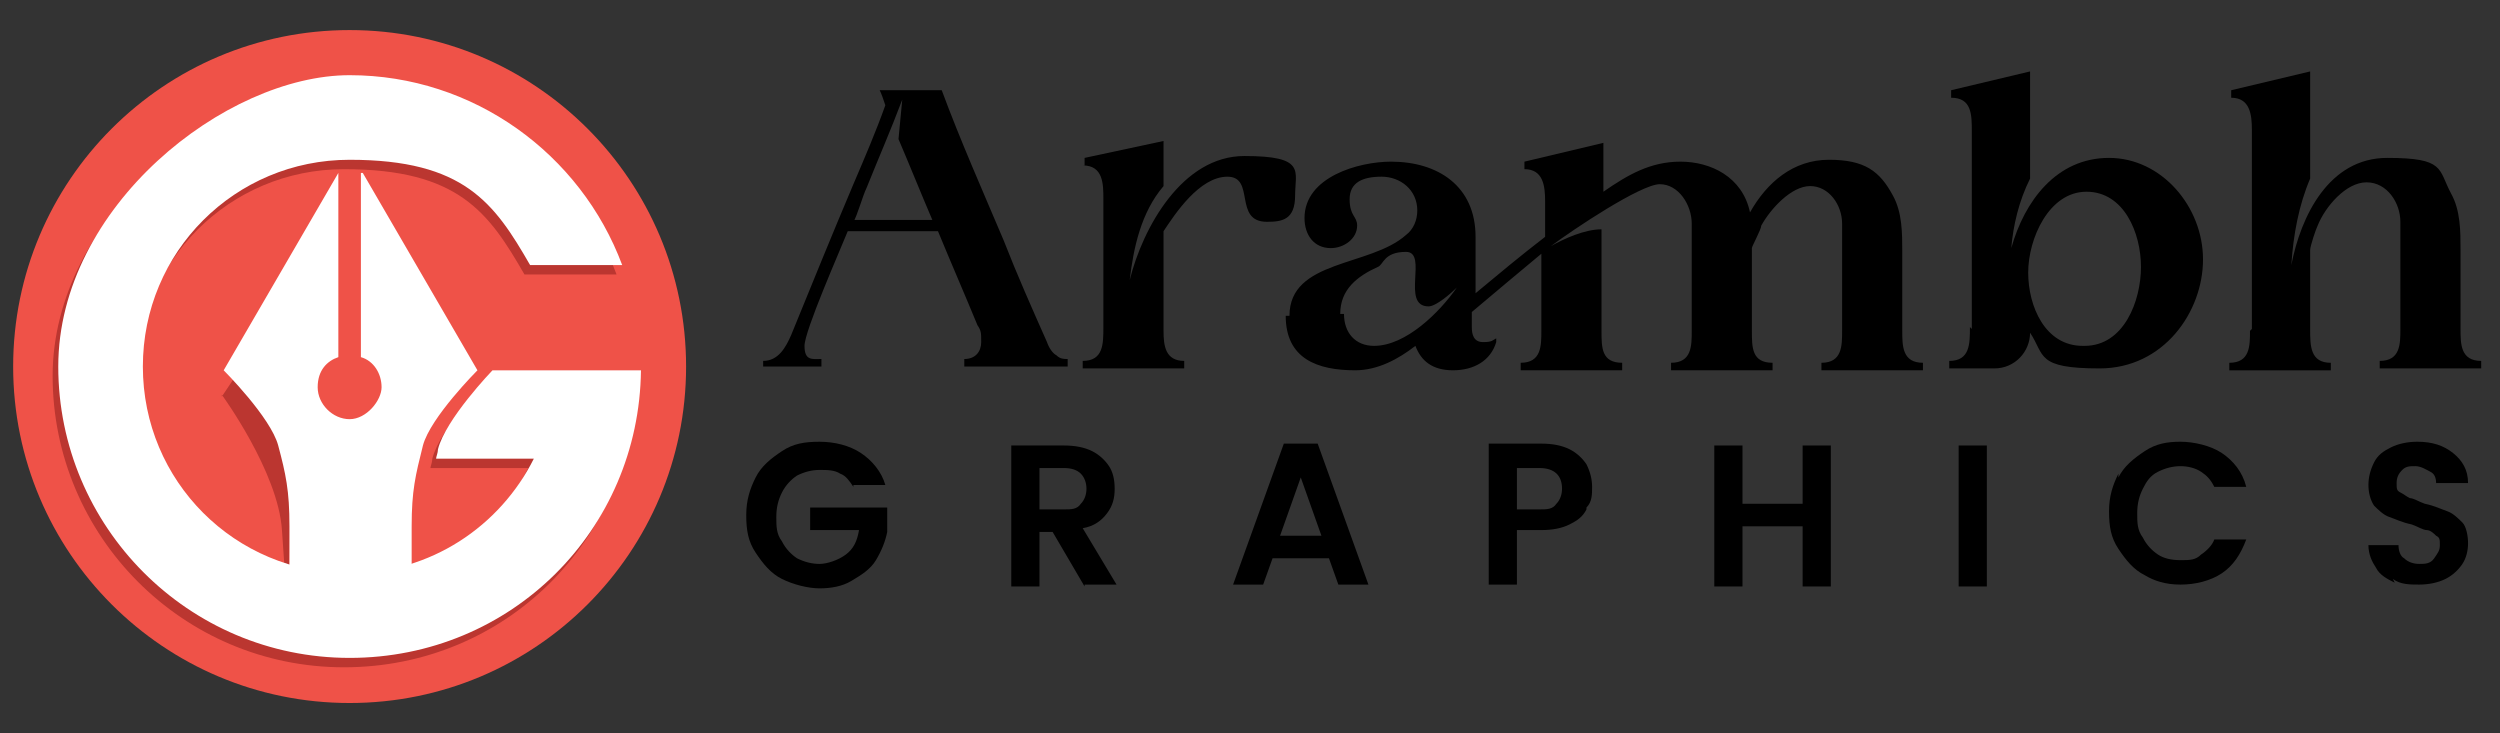
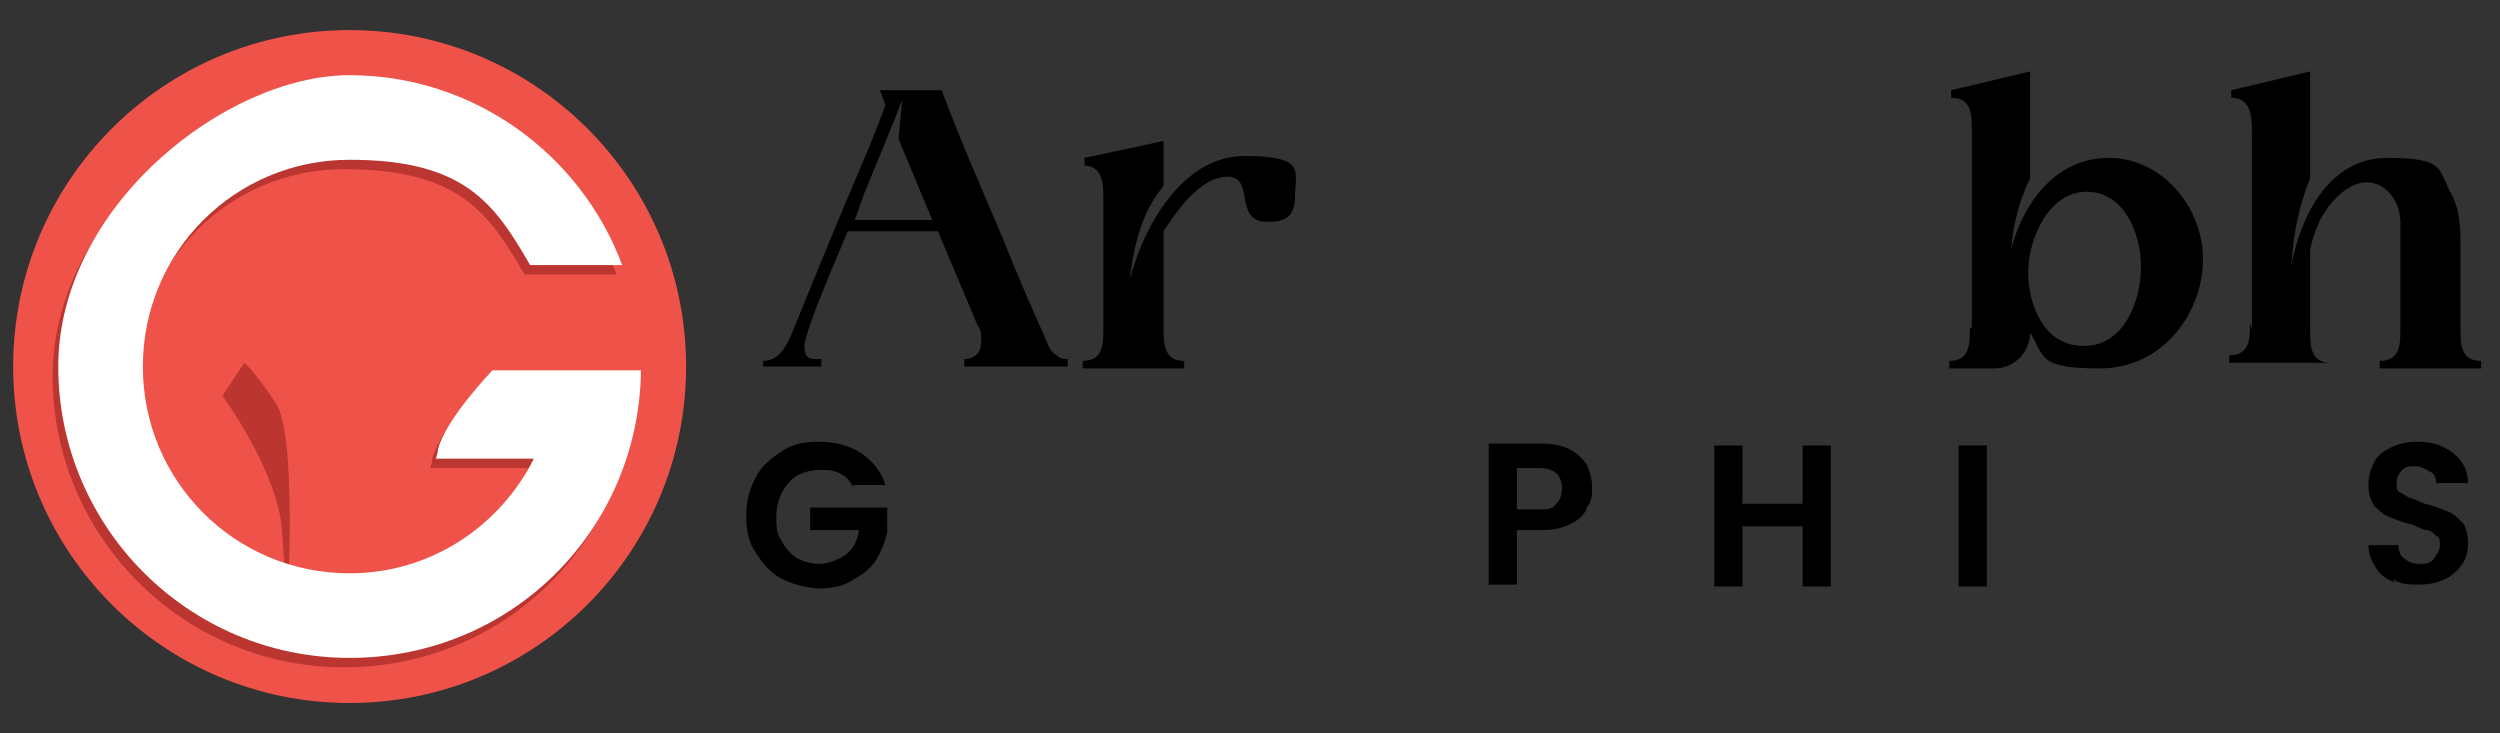
<svg xmlns="http://www.w3.org/2000/svg" version="1.1" viewBox="0 0 133 39">
  <rect x="0" y="0" width="133" height="39" fill="#333333" stroke="none" />
  <defs>
    <style>
      .cls-1 {
        fill: #fff;
      }

      .cls-2 {
        fill: #ef5248;
      }

      .cls-3 {
        fill: #982320;
        opacity: .6;
      }
    </style>
  </defs>
  <g>
    <g id="Layer_1">
      <g>
        <circle class="cls-2" cx="18.6" cy="19.5" r="17.9" />
        <path class="cls-3" d="M33.5,20.2c-.3,0-5.1,0-7.6,0,0,0-2.5,2.6-2.9,4.2,0,.2-.1.4-.1.5h1.4c.5,0,1,0,1.5,0h2.3c-1.8,3.6-5.5,6.1-9.8,6.1-6.1,0-11-4.9-11-11s4.9-11,11-11,7.7,2.3,9.6,5.6h4.9c-2.2-5.9-7.9-10.1-14.5-10.1S2.8,11.5,2.8,20s6.9,15.5,15.5,15.5,15.4-6.8,15.5-15.3h-.3Z" />
        <path class="cls-3" d="M11.8,21s3,4.1,3.2,7.2.3,3.8.3,3.8c0,0,.5-8.8-.6-10.5s-1.7-2.2-1.7-2.2l-1.2,1.8Z" />
-         <path class="cls-1" d="M19.2,9.2v9.8c.7.2,1.1.9,1.1,1.6s-.8,1.7-1.7,1.7-1.7-.8-1.7-1.7.5-1.4,1.1-1.6v-9.8l-6.1,10.5s2.5,2.5,2.9,4c.4,1.5.6,2.4.6,4.3v2.7h6.5v-2.7c0-1.9.2-2.7.6-4.3.4-1.5,2.9-4,2.9-4l-6.1-10.5Z" />
        <path class="cls-1" d="M33.8,19.7c-.3,0-5.1,0-7.6,0,0,0-2.5,2.6-2.9,4.2,0,.2-.1.4-.1.5h1.4c.5,0,1,0,1.5,0h2.3c-1.8,3.6-5.5,6.1-9.8,6.1-6.1,0-11-4.9-11-11s4.9-11,11-11,7.7,2.3,9.6,5.6h4.9c-2.2-5.9-7.9-10.1-14.5-10.1S3.1,11,3.1,19.5s6.9,15.5,15.5,15.5,15.4-6.8,15.5-15.3h-.3Z" />
        <path d="M40.6,19.2c.8,0,1.2-.7,1.5-1.4,1.1-2.7,2.2-5.4,3.3-8,.6-1.4,1.2-2.8,1.7-4.2-.1-.3-.2-.6-.3-.8h3.3c1,2.7,2.2,5.4,3.3,8,.7,1.8,1.5,3.6,2.3,5.4.1.3.3.6.5.7.2.2.4.2.6.2v.4h-5.5v-.4c.6,0,.9-.4.9-.9s0-.6-.2-.9c-.7-1.7-1.4-3.3-2.1-5h-4.8c-.4,1-2.3,5.3-2.3,6.1s.4.7.9.7v.4h-3.1v-.4ZM45.4,11.7h4.2c-.6-1.4-1.2-2.9-1.8-4.3l.2-2.1c-.6,1.6-1.3,3.2-1.9,4.7-.2.4-.5,1.5-.7,1.8Z" />
        <path d="M57.7,8.8v-.4l4.2-.9v2.4c-1.2,1.4-1.6,3.3-1.8,5,.7-2.8,2.8-6.6,6.1-6.6s2.7.8,2.7,2.1-.7,1.4-1.5,1.4c-1.8,0-.6-2.4-2.1-2.4s-2.8,2-3.4,2.9v5.3c0,.8.1,1.6,1.1,1.6v.4h-5.4v-.4c1.1,0,1.1-.9,1.1-1.8v-6.8c0-.8,0-1.8-1.1-1.8Z" />
-         <path d="M68.6,16.8c0-3,4.3-2.6,6.2-4.3.4-.3.6-.8.6-1.3,0-1.1-.9-1.8-1.9-1.8s-1.7.3-1.7,1.2.4.9.4,1.4c0,.7-.7,1.2-1.4,1.2-.9,0-1.4-.7-1.4-1.6,0-2.2,2.9-3,4.6-3,2.5,0,4.5,1.3,4.5,4v3c1.2-1,2.4-2,3.7-3v-1.9c0-.8-.1-1.7-1.1-1.7v-.4l4.2-1v2.6c1.3-.9,2.5-1.6,4.1-1.6s3.3.8,3.7,2.7c.9-1.6,2.3-2.8,4.2-2.8s2.7.6,3.4,1.9c.5.9.5,2,.5,3v4.2c0,.8,0,1.7,1.1,1.7v.4h-5.4v-.4c1.1,0,1.1-.9,1.1-1.7v-5.7c0-1-.7-2-1.7-2s-2.1,1.2-2.6,2.1c0,.2-.5,1.1-.5,1.2v4.4c0,.9,0,1.7,1.1,1.7v.4h-5.4v-.4c1.1,0,1.1-.9,1.1-1.7v-5.7c0-1-.7-2.1-1.7-2.1s-4.6,2.4-5.8,3.3c.7-.4,1.8-.9,2.7-.9v5.4c0,.9,0,1.7,1.1,1.7v.4h-5.4v-.4c1.1,0,1.1-.9,1.1-1.7v-4.1c-1.2,1-2.4,2-3.7,3.1v.8c0,.4.1.8.6.8s.5-.1.7-.2v.2c-.3,1-1.2,1.5-2.3,1.5s-1.7-.5-2-1.3c-.9.7-2,1.3-3.2,1.3-2,0-3.7-.6-3.7-2.9ZM71.5,16.7c0,1,.6,1.7,1.6,1.7,1.7,0,3.5-1.8,4.4-3.1-.3.3-1.1,1-1.5,1-1.5,0,0-2.9-1.2-2.9s-1.2.7-1.5.8c-1.1.5-2,1.2-2,2.5Z" />
        <path d="M104.9,17.5V7c0-.9,0-1.8-1.1-1.8v-.4l4.2-1v5.7c-.6,1.2-.9,2.5-1,3.7.7-2.5,2.4-4.8,5.2-4.8s5,2.6,5,5.4-2.1,5.8-5.5,5.8-2.9-.7-3.7-1.9c0,1-.8,1.9-1.9,1.9h-2.4v-.4c1.1,0,1.1-.9,1.1-1.8ZM110.9,18.4c2.1,0,3-2.4,3-4.2s-.9-4-2.9-4-3.1,2.5-3.1,4.3.9,3.9,2.9,3.9Z" />
-         <path d="M119.8,17.5V6.9c0-.8-.1-1.7-1.1-1.7v-.4l4.2-1v5.7c-.6,1.4-.9,3-1,4.6.5-2.6,2-5.7,5.1-5.7s2.7.6,3.4,1.9c.5.9.5,2,.5,3v4.2c0,.8,0,1.7,1.1,1.7v.4h-5.4v-.4c1.1,0,1.1-.9,1.1-1.7v-5.7c0-1-.7-2.1-1.8-2.1s-2.2,1.3-2.6,2.3c-.1.2-.4,1.1-.4,1.3v4.2c0,.9,0,1.8,1.1,1.8v.4h-5.4v-.4c1.1,0,1.1-.9,1.1-1.7Z" />
+         <path d="M119.8,17.5V6.9c0-.8-.1-1.7-1.1-1.7v-.4l4.2-1v5.7c-.6,1.4-.9,3-1,4.6.5-2.6,2-5.7,5.1-5.7s2.7.6,3.4,1.9c.5.9.5,2,.5,3v4.2c0,.8,0,1.7,1.1,1.7v.4h-5.4v-.4c1.1,0,1.1-.9,1.1-1.7v-5.7c0-1-.7-2.1-1.8-2.1s-2.2,1.3-2.6,2.3c-.1.2-.4,1.1-.4,1.3v4.2c0,.9,0,1.8,1.1,1.8h-5.4v-.4c1.1,0,1.1-.9,1.1-1.7Z" />
        <g>
          <path d="M45.4,25.9c-.2-.3-.4-.6-.7-.7-.3-.2-.7-.2-1.1-.2s-.8.1-1.2.3c-.3.2-.6.5-.8.9s-.3.8-.3,1.3,0,.9.3,1.3c.2.4.5.7.8.9.4.2.8.3,1.2.3s1-.2,1.4-.5c.4-.3.6-.7.7-1.3h-2.6v-1.2h4.1v1.3c-.1.5-.3,1-.6,1.5s-.8.8-1.3,1.1c-.5.3-1.1.4-1.7.4s-1.4-.2-2-.5c-.6-.3-1-.8-1.4-1.4s-.5-1.2-.5-2,.2-1.4.5-2c.3-.6.8-1,1.4-1.4s1.2-.5,2-.5,1.6.2,2.2.6c.6.4,1.1,1,1.3,1.7h-1.7Z" />
-           <path d="M57.7,31.2l-1.7-2.9h-.7v2.9h-1.5v-7.5h2.8c.6,0,1.1.1,1.5.3.4.2.7.5.9.8s.3.7.3,1.2-.1.9-.4,1.3c-.3.4-.7.7-1.3.8l1.8,3h-1.7ZM55.3,27.1h1.3c.4,0,.7,0,.9-.3.2-.2.3-.5.3-.8s-.1-.6-.3-.8-.5-.3-.9-.3h-1.3v2.2Z" />
-           <path d="M70.7,29.7h-3l-.5,1.4h-1.6l2.7-7.5h1.8l2.7,7.5h-1.6l-.5-1.4ZM70.3,28.5l-1.1-3.1-1.1,3.1h2.2Z" />
          <path d="M84.4,27.1c-.2.4-.5.6-.9.8-.4.2-.9.3-1.5.3h-1.3v2.9h-1.5v-7.5h2.8c.6,0,1.1.1,1.5.3.4.2.7.5.9.8.2.4.3.8.3,1.2s0,.8-.3,1.1ZM82.8,26.8c.2-.2.3-.5.3-.8,0-.7-.4-1.1-1.2-1.1h-1.2v2.2h1.2c.4,0,.7,0,.9-.3Z" />
          <path d="M97.4,23.7v7.5h-1.5v-3.2h-3.2v3.2h-1.5v-7.5h1.5v3.1h3.2v-3.1h1.5Z" />
          <path d="M105.7,23.7v7.5h-1.5v-7.5h1.5Z" />
-           <path d="M112.7,25.4c.3-.6.8-1,1.4-1.4s1.2-.5,1.9-.5,1.6.2,2.2.6c.6.4,1.1,1,1.3,1.8h-1.7c-.2-.4-.4-.6-.7-.8-.3-.2-.7-.3-1.1-.3s-.8.1-1.2.3-.6.5-.8.9c-.2.4-.3.8-.3,1.3s0,.9.3,1.3c.2.4.5.7.8.9s.7.3,1.2.3.8,0,1.1-.3c.3-.2.6-.5.7-.8h1.7c-.3.8-.7,1.4-1.3,1.8-.6.4-1.4.6-2.2.6s-1.4-.2-1.9-.5c-.6-.3-1-.8-1.4-1.4s-.5-1.2-.5-2,.2-1.4.5-2Z" />
          <path d="M127.4,31c-.4-.2-.8-.4-1-.8-.2-.3-.4-.7-.4-1.2h1.6c0,.3.1.6.3.7.2.2.5.3.8.3s.6,0,.8-.3.3-.4.3-.7,0-.4-.2-.5c-.1-.1-.3-.3-.5-.3-.2,0-.5-.2-.8-.3-.5-.1-.9-.3-1.2-.4-.3-.1-.6-.4-.8-.6-.2-.3-.3-.7-.3-1.1s.1-.8.3-1.2.5-.6.9-.8.9-.3,1.4-.3c.8,0,1.4.2,1.9.6s.8.9.8,1.6h-1.7c0-.3-.1-.5-.3-.6s-.5-.3-.8-.3-.5,0-.7.2c-.2.2-.3.4-.3.7s0,.4.2.5.3.2.5.3c.2,0,.5.2.8.3.5.1.9.3,1.2.4.3.1.6.4.8.6s.3.7.3,1.1-.1.8-.3,1.1c-.2.3-.5.6-.9.8-.4.2-.9.3-1.4.3s-1,0-1.4-.3Z" />
        </g>
      </g>
    </g>
  </g>
</svg>